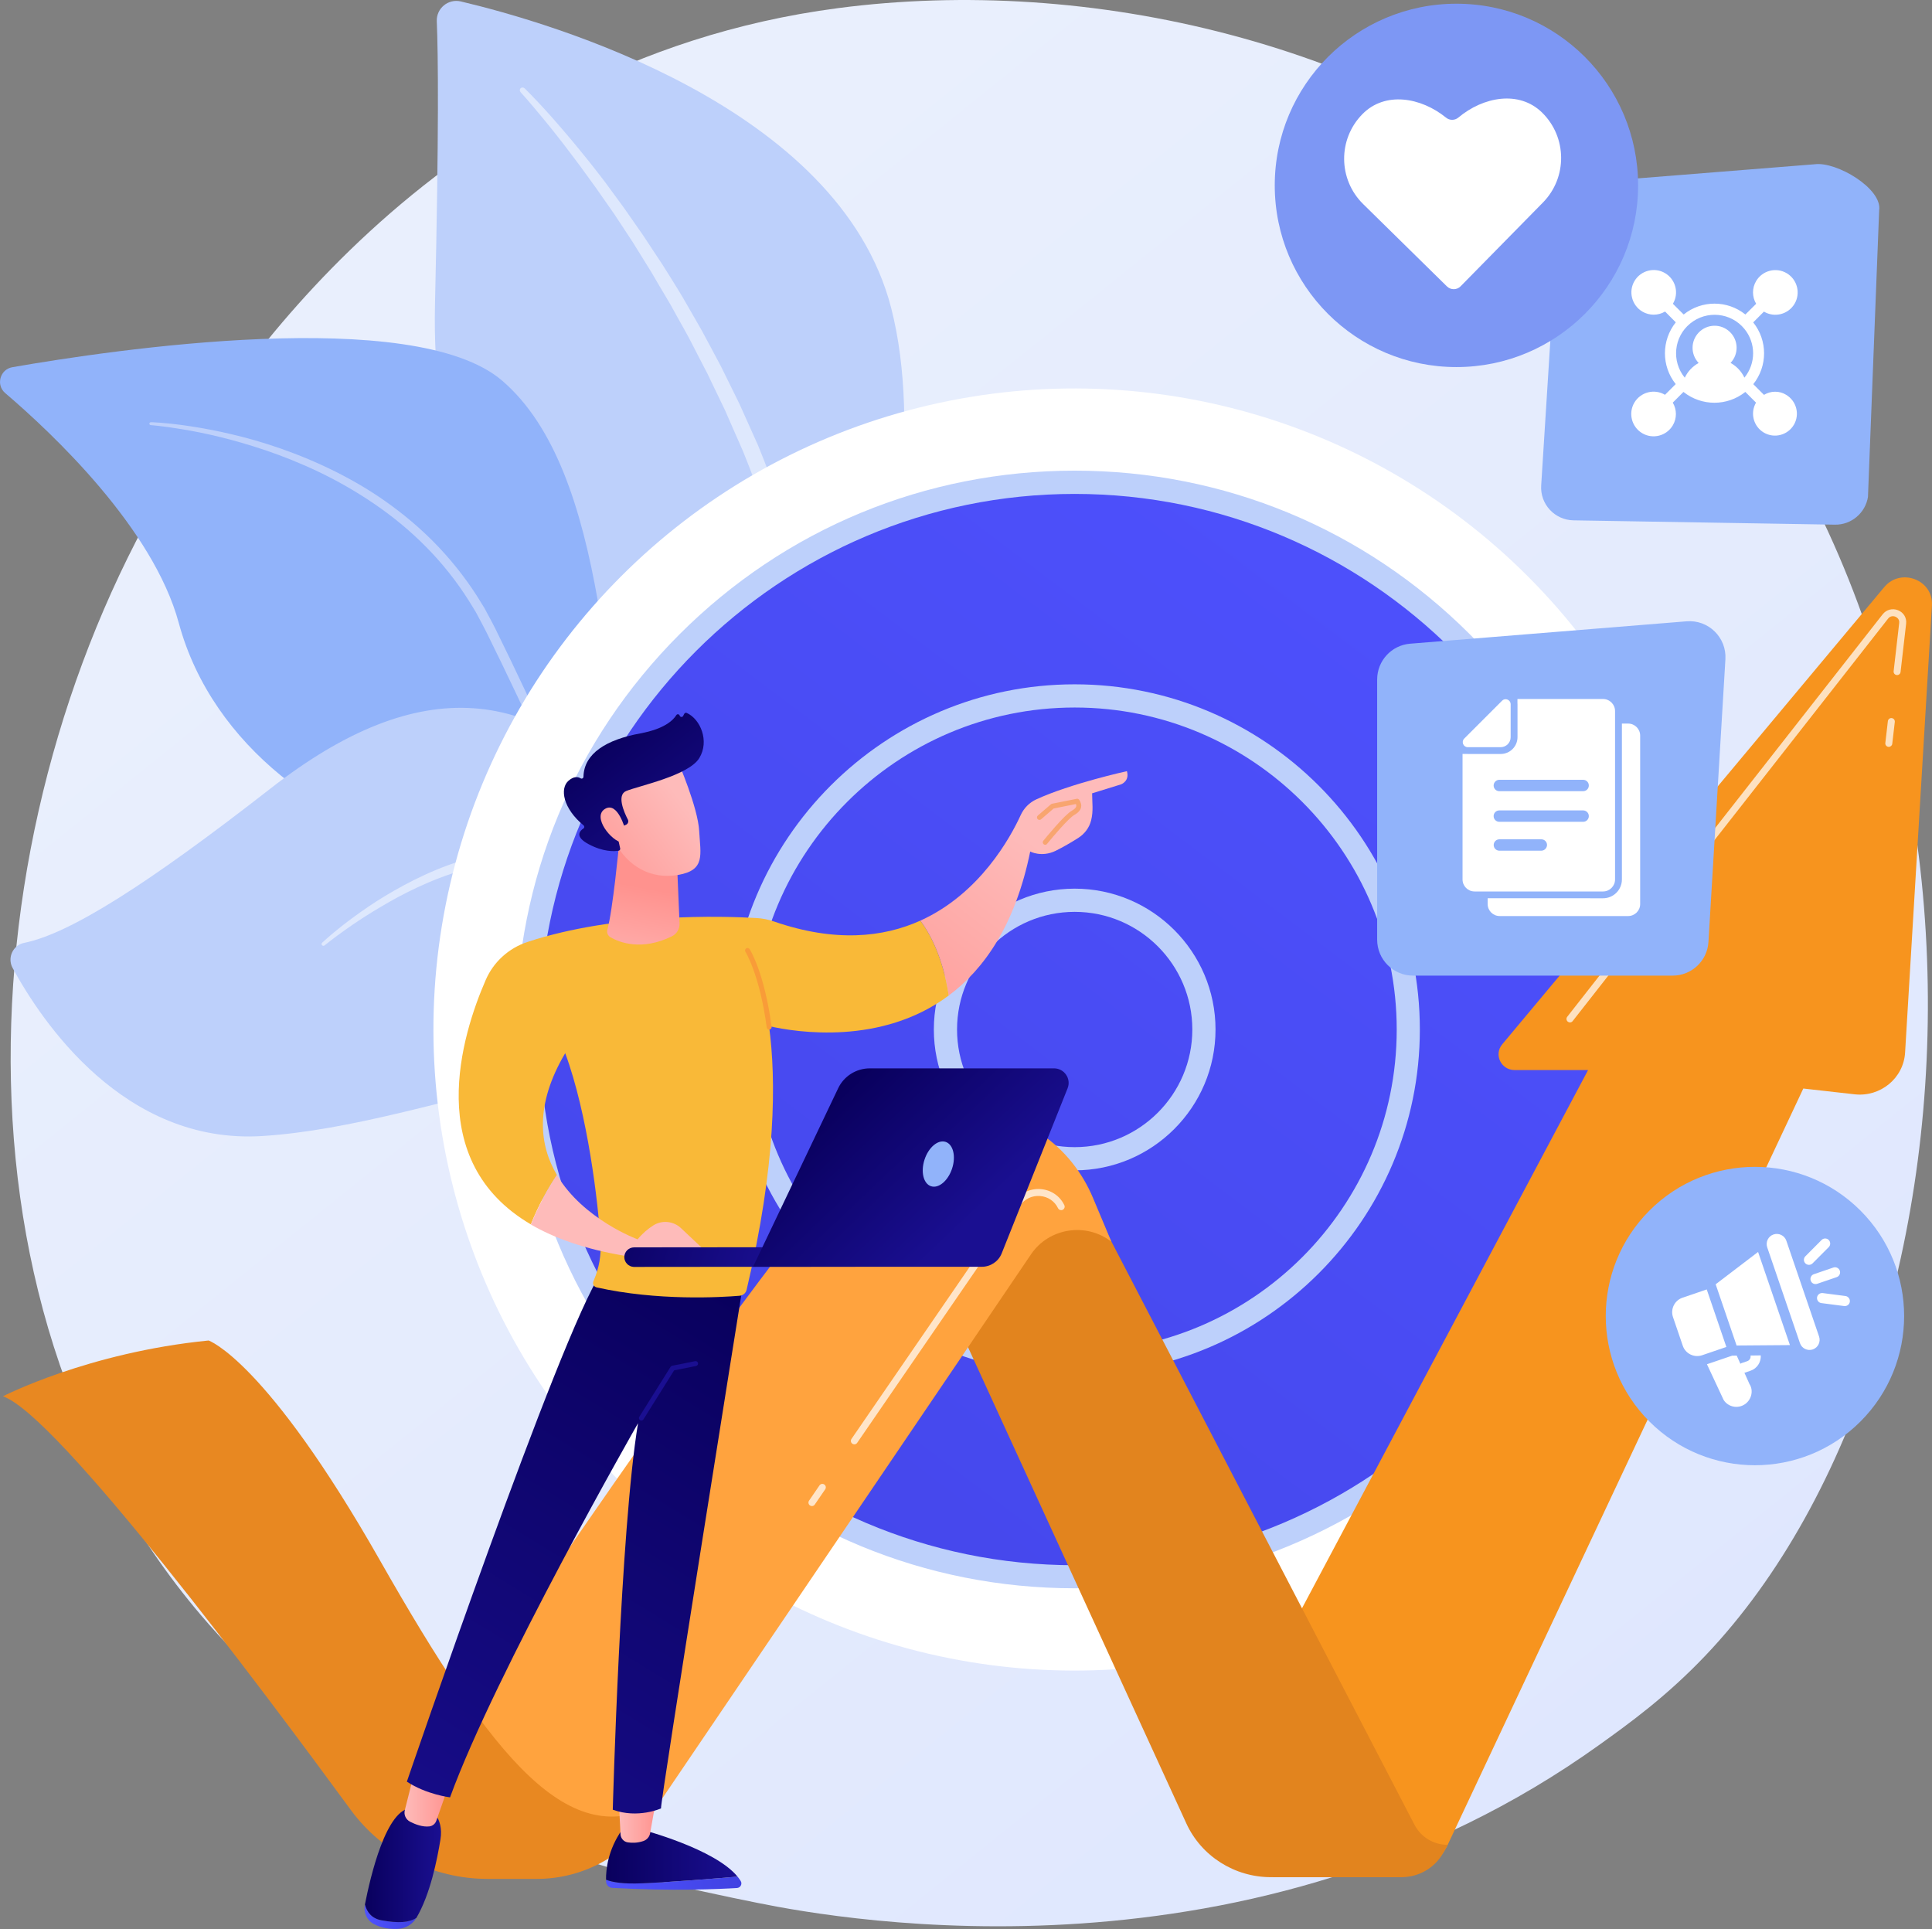
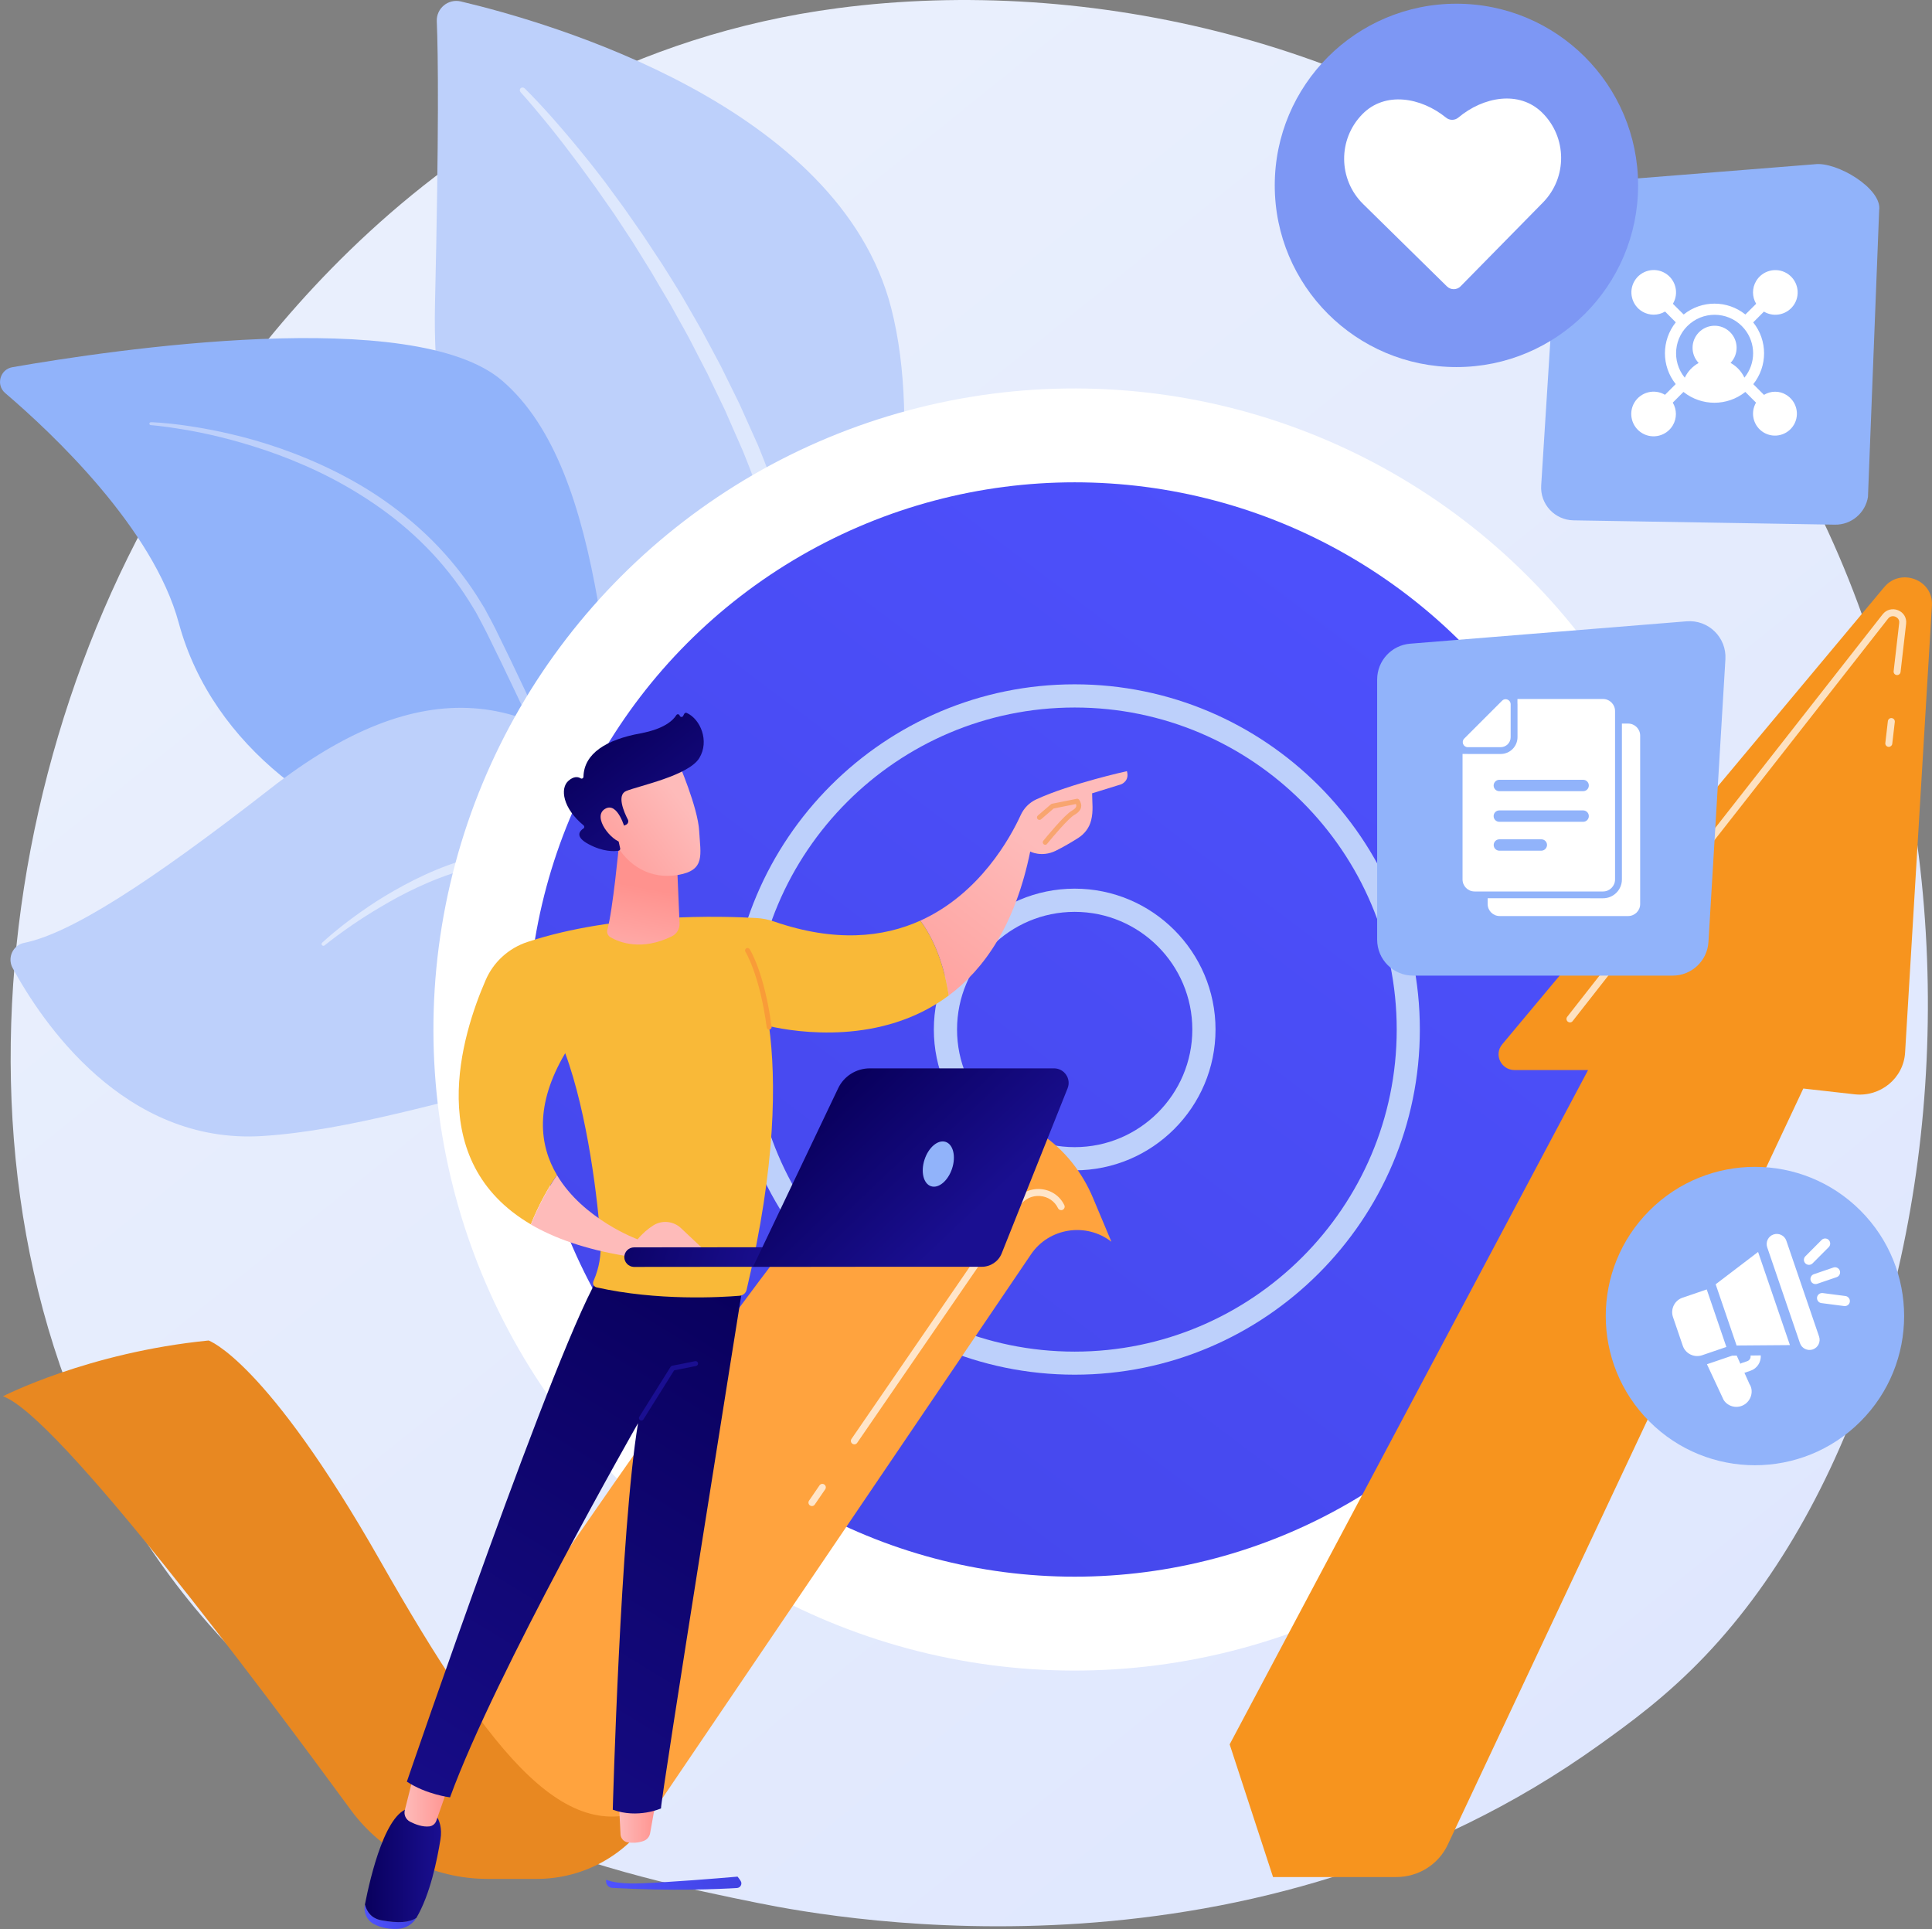
<svg xmlns="http://www.w3.org/2000/svg" version="1.1" x="0px" y="0px" viewBox="0 0 2814.9 2810.4" style="enable-background:new 0 0 2814.9 2810.4;" xml:space="preserve">
  <rect x="0" y="0" width="2814.9" height="2810.4" fill="#808080" stroke="none" />
  <style type="text/css">
	.st0{fill:url(#SVGID_1_);}
	.st1{fill:#BDD0FB;}
	.st2{opacity:0.5;fill:#FFFFFF;}
	.st3{fill:#91B3FA;}
	.st4{fill:#FFFFFF;}
	.st5{fill:url(#SVGID_2_);}
	.st6{fill:url(#SVGID_3_);}
	.st7{fill:url(#SVGID_4_);}
	.st8{fill:#F7941E;}
	.st9{fill:#E2841E;}
	.st10{fill:#FFA33E;}
	.st11{fill:#E88821;}
	.st12{opacity:0.72;fill:#FFFFFF;}
	.st13{fill:#7D97F4;}
	.st14{fill:url(#SVGID_5_);}
	.st15{fill:url(#SVGID_6_);}
	.st16{fill:url(#SVGID_7_);}
	.st17{fill:url(#SVGID_8_);}
	.st18{fill:url(#SVGID_9_);}
	.st19{fill:url(#SVGID_10_);}
	.st20{fill:url(#SVGID_11_);}
	.st21{fill:url(#SVGID_12_);}
	.st22{fill:url(#SVGID_13_);}
	.st23{fill:#F9B938;}
	.st24{fill:#F99C38;}
	.st25{fill:url(#SVGID_14_);}
	.st26{fill:url(#SVGID_15_);}
	.st27{fill:url(#SVGID_16_);}
	.st28{fill:url(#SVGID_17_);}
	.st29{fill:#F8A570;}
	.st30{fill:url(#SVGID_18_);}
	.st31{fill:url(#SVGID_19_);}
	.st32{fill:url(#SVGID_20_);}
</style>
  <g id="Background">
</g>
  <g id="Illustration">
    <linearGradient id="SVGID_1_" gradientUnits="userSpaceOnUse" x1="3172.116" y1="3634.736" x2="674.923" y2="533.378">
      <stop offset="0" style="stop-color:#DAE3FE" />
      <stop offset="1" style="stop-color:#E9EFFD" />
    </linearGradient>
    <path class="st0" d="M2485.1,2411.7c-57.4,60.4-111.6,99.3-154.5,130.1c-504,361.7-1100.5,256.2-1227.2,230.5   c-187.2-38-549-111.5-810.6-419.1c-395.8-465.4-334.1-1198.6-27.2-1682.6C321.8,582,618.4,90.6,1221.3,11.8   c364.8-47.7,790.1,48.5,1098.1,306.5C2965.8,859.9,2919.8,1954.1,2485.1,2411.7z" />
    <g>
      <path class="st1" d="M671.4,2.1c-18.4-4.3-35.8,10.1-35,28.9c2,48.3,3.2,159.1-2.6,411.9c-9.9,431.9,250.9,494.2,385.6,580.9    c134.7,86.8,113.8,386.9,113.8,386.9s255.2-612.7,165.2-962.1C1222.4,154,801.3,32.8,671.4,2.1z" />
      <path class="st2" d="M764.4,128.7c0,0,3.6,3.5,10.3,10.4c6.6,6.9,16.2,16.9,28,30.2c5.8,6.7,12.4,14,19.3,22.2    c6.9,8.2,14.5,16.9,22.2,26.5c7.8,9.6,16.1,19.7,24.6,30.7c4.2,5.5,8.6,11.1,13,16.9c4.3,5.9,8.7,11.8,13.2,18    c4.5,6.1,9.1,12.4,13.8,18.8c4.5,6.5,9.1,13.1,13.8,19.8c4.7,6.7,9.5,13.6,14.3,20.5c4.7,7.1,9.4,14.2,14.2,21.5    c4.8,7.3,9.7,14.6,14.6,22.1c4.7,7.6,9.5,15.3,14.4,23c4.8,7.8,9.7,15.6,14.5,23.7c4.7,8.1,9.4,16.3,14.1,24.5    c4.7,8.3,9.6,16.5,14.3,25c4.6,8.5,9.2,17.1,13.8,25.7c4.6,8.6,9.3,17.3,13.9,26.1c4.4,8.9,8.8,17.8,13.2,26.8    c4.4,9,8.8,18,13.3,27c4.1,9.2,8.3,18.4,12.4,27.6c4.1,9.2,8.3,18.5,12.4,27.7l1.6,3.5l0.5,1.1l0.4,0.9l0.7,1.8l2.8,7l5.6,14    c14.9,38.2,27.2,77.3,37,116.2c9.8,39,17,77.9,22.2,115.8c5.3,37.9,8.1,74.7,9.6,109.7c1.5,35,1.4,68,0.4,98.5    c-0.9,30.5-3.2,58.4-5.7,83c-2.5,24.6-5.4,46.1-8.1,63.6c-2.7,17.6-5.4,31.3-7.3,40.7c-1,4.7-1.8,8.3-2.3,10.7    c-0.6,2.5-0.9,3.7-0.9,3.7c-0.9,3.9-4.8,6.3-8.7,5.4c-3.8-0.9-6.2-4.6-5.5-8.5l0-0.2c0,0,0.2-1.2,0.7-3.5c0.4-2.4,1-5.9,1.8-10.5    c1.6-9.2,3.6-22.9,5.8-40.2c2.2-17.4,4.5-38.6,6.3-62.9c1.8-24.4,3.1-51.9,3.7-81.9c0.5-30,0.1-62.6-1.9-96.9    c-1.9-34.3-5.6-70.4-10.8-107.5c-5.3-37.1-12.7-75.1-22.3-113.2c-9.6-38.1-21.5-76.2-35.9-113.3l-5.6-14.1l-2.8-7l-0.7-1.8    l-0.4-0.9l-0.3-0.7l-1.5-3.4c-4-9.2-8-18.3-12.1-27.5c-4-9.1-8-18.3-12-27.4c-4.3-9-8.6-17.9-12.9-26.8    c-4.3-8.9-8.5-17.8-12.8-26.6c-4.5-8.7-9-17.3-13.4-25.9c-4.4-8.6-8.9-17.2-13.2-25.6c-4.5-8.4-9.2-16.7-13.8-24.9    c-4.6-8.2-9.1-16.4-13.6-24.5c-4.6-8-9.4-15.8-14-23.6c-4.6-7.8-9.1-15.5-13.6-23.2c-4.6-7.6-9.3-14.9-13.8-22.3    c-4.6-7.3-9.1-14.5-13.5-21.7c-4.6-7-9.2-13.9-13.6-20.7c-4.5-6.8-8.9-13.4-13.2-20c-4.5-6.4-8.9-12.8-13.2-18.9    c-4.3-6.2-8.5-12.2-12.7-18.2c-4.2-5.8-8.4-11.5-12.4-17.1c-7.9-11.2-15.8-21.6-23.2-31.4c-7.3-9.9-14.4-18.8-20.9-27.2    c-6.5-8.4-12.7-15.9-18.2-22.7c-11.2-13.6-20.1-24.1-26.3-31.3c-6.2-7.1-9.6-10.8-9.6-10.8c-1.5-1.7-1.4-4.3,0.2-5.8    C760.3,127.1,762.8,127.2,764.4,128.7L764.4,128.7z" />
    </g>
    <g>
      <path class="st3" d="M1275.5,2240.9c27.9,14-262.6-357.3-350-937.5c-41.2-273.4-39.1-615.5-193.6-748.6    C603.4,444,162.3,509.8,18,535c-18,3.1-24.3,25.9-10.4,37.7c68.7,58.6,215.5,196.7,252.9,335c49.4,182.3,221.4,299.3,376,331.9    c154.6,32.5,240.5,63.6,313.9,311.8C1023.9,1799.6,1196.2,2201.2,1275.5,2240.9z" />
      <path class="st1" d="M220,615.1c0,0,4.4,0.1,12.5,0.7c8.1,0.6,20,1.7,35.1,3.8c15.1,2.1,33.3,5.1,54,9.5    c20.7,4.5,44,10.2,68.8,18.2c24.9,7.9,51.4,17.9,78.7,30.4c27.2,12.5,55.2,27.5,82.5,45.8c27.2,18.3,53.8,39.6,78.2,64    c24.4,24.4,46.6,51.8,65.5,81.4l6.9,11.2l3.5,5.6l3.1,5.8c4.1,7.7,8.4,15.4,12.3,23.2c7.5,15.5,15.1,30.9,22.5,46.2    c7.3,15.4,14.6,30.7,21.8,45.8c7,15.2,13.9,30.2,20.7,44.9c6.8,14.7,13.2,29.4,19.7,43.6c6.4,14.2,12.3,28.3,18.3,42    c11.8,27.3,22.6,53.3,32.5,77.3c4.9,12,9.5,23.6,14,34.5c4.3,11,8.4,21.5,12.2,31.3c7.5,19.7,14,37,19.1,51.2    c5.2,14.2,9.1,25.5,11.7,33.2c2.6,7.7,4,11.8,4,11.8c0.5,1.5-0.3,3.1-1.8,3.6c-1.4,0.5-3-0.3-3.6-1.7l0-0.1c0,0-1.5-4-4.4-11.6    c-3-7.5-7.3-18.6-12.8-32.6c-5.6-14-12.5-31-20.6-50.5c-8.2-19.4-17.5-41.3-27.6-65.1c-10.3-23.8-21.6-49.5-33.8-76.6    c-12.3-27-25.3-55.5-39-84.9c-13.7-29.3-28.2-59.5-42.9-90.2c-7.5-15.3-15-30.7-22.6-46.2c-3.8-7.6-8-15-11.9-22.6l-3-5.6    l-3.3-5.5l-6.7-10.9c-18.1-28.9-39.5-55.7-63.1-79.5c-23.6-23.9-49.4-44.9-75.9-62.9c-26.5-18-53.6-33.4-80.2-46.1    c-26.6-12.7-52.6-23-77-31.3c-24.4-8.2-47.2-14.8-67.6-19.7c-20.4-5-38.4-8.5-53.2-10.9c-14.9-2.5-26.6-4.1-34.6-5    c-8-0.9-12.3-1.2-12.3-1.2c-1.3-0.1-2.2-1.2-2.1-2.4C217.7,616,218.8,615.1,220,615.1L220,615.1z" />
    </g>
    <g>
      <path class="st1" d="M1260.3,2241.7c18.1,9.6-102.1-197.4-111.4-379.8c-9.2-182.4-50.4-493.6-207.6-679.8    C784.1,996,611.9,979,394.9,1148.2c-180.8,141-293.6,212.2-359.8,225.5c-16.4,3.3-24.7,21.8-16.8,36.4    c42.4,78.1,162.4,257.6,363.8,245c256.9-16.1,568.3-183.1,663.2-43.8c94.9,139.3,82.7,217.3,85.6,283.3    C1133.8,1960.6,1140.3,2178.4,1260.3,2241.7z" />
      <path class="st2" d="M469.3,1373.5c0,0,2.7-2.5,7.8-7c5.1-4.5,12.8-11,22.8-18.8c10-7.8,22.5-17,37.2-27    c14.7-10,31.8-20.4,51.1-30.8c19.3-10.4,40.8-20.6,64.5-29.3c11.8-4.4,24.3-8,37.2-11.4c13-3,26.3-5.9,40.2-7.2    c6.9-0.9,13.9-1,21-1.5c3.5-0.1,7.1,0,10.7,0l5.4,0.1l5.4,0.4c14.4,0.6,28.8,3.5,43.2,7.2c13.6,3.7,27.8,8.5,41.4,13.7    c13.6,5.4,27.1,11.5,40.1,18.4c13,7,25.6,14.8,37.6,23.2c11.9,8.6,23.3,17.8,34,27.6c21.2,19.9,39.8,41.7,55,64.7    c15.3,22.9,27.9,46.3,38.3,69.2c10.4,22.8,18.7,45.1,25.6,65.8c6.8,20.7,12.2,40,16.4,57.2c2.2,8.6,4.1,16.6,5.7,24.1    c1.7,7.5,3.2,14.3,4.4,20.5c2.6,12.4,4.3,22.2,5.5,28.9c1.2,6.7,1.8,10.3,1.8,10.3c0.2,1.4-0.7,2.7-2.1,2.9    c-1.3,0.2-2.6-0.6-2.9-1.9l0-0.1c0,0-0.8-3.5-2.2-10.1c-0.7-3.3-1.6-7.4-2.7-12.2c-1.1-4.8-2.4-10.3-3.9-16.4    c-1.4-6.2-3.1-12.9-5-20.3c-1.8-7.4-4-15.3-6.4-23.7c-4.7-16.9-10.7-35.8-18-56.1c-14.3-40.6-34.4-87.1-65-131    c-15.2-21.9-33.1-43-53.6-61.9c-10.4-9.3-21.3-18.2-32.8-26.3c-11.6-8-23.7-15.4-36.2-22c-12.6-6.5-25.6-12.3-38.7-17.4    c-13.4-5-26.4-9.3-40.3-13c-13.2-3.4-26.6-6.2-40.1-6.8l-5-0.4l-5-0.1c-3.4,0-6.7-0.1-10-0.1c-6.7,0.4-13.3,0.4-19.9,1.3    c-13.2,1.1-26,3.7-38.5,6.4c-12.4,3.1-24.5,6.4-36,10.5c-23.2,7.8-44.5,17.2-63.7,26.8c-19.2,9.6-36.2,19.7-51.2,28.8    c-14.9,9.2-27.6,17.7-37.9,25c-10.3,7.3-18.2,13.2-23.5,17.3c-5.3,4.1-8.1,6.4-8.1,6.4c-1.1,0.9-2.8,0.8-3.7-0.3    C468.2,1376.1,468.3,1374.5,469.3,1373.5L469.3,1373.5z" />
    </g>
    <g>
      <g>
        <ellipse transform="matrix(0.707 -0.707 0.707 0.707 -601.98 1546.515)" class="st4" cx="1565.8" cy="1499.9" rx="934.1" ry="934.1" />
        <g>
          <linearGradient id="SVGID_2_" gradientUnits="userSpaceOnUse" x1="2260.36" y1="577.796" x2="465.284" y2="2961.05">
            <stop offset="0" style="stop-color:#4F52FF" />
            <stop offset="1" style="stop-color:#4042E2" />
          </linearGradient>
          <circle class="st5" cx="1565.8" cy="1499.9" r="797.2" />
-           <path class="st1" d="M1565.8,2314c-217.5,0-421.9-84.7-575.7-238.5c-153.8-153.8-238.4-358.2-238.4-575.7      s84.7-421.9,238.4-575.7c153.8-153.8,358.2-238.4,575.7-238.4s421.9,84.7,575.7,238.4c153.8,153.8,238.4,358.2,238.4,575.7      s-84.7,421.9-238.4,575.7C1987.7,2229.3,1783.3,2314,1565.8,2314z M1565.8,719.6c-430.3,0-780.4,350.1-780.4,780.4      s350.1,780.4,780.4,780.4s780.4-350.1,780.4-780.4S1996.1,719.6,1565.8,719.6z" />
        </g>
        <g>
          <linearGradient id="SVGID_3_" gradientUnits="userSpaceOnUse" x1="2260.36" y1="577.796" x2="465.287" y2="2961.047">
            <stop offset="0" style="stop-color:#4F52FF" />
            <stop offset="1" style="stop-color:#4042E2" />
          </linearGradient>
          <circle class="st6" cx="1565.8" cy="1499.9" r="486" />
          <path class="st1" d="M1565.8,2002.8c-277.3,0-502.9-225.6-502.9-502.9S1288.5,997,1565.8,997c277.3,0,502.9,225.6,502.9,502.9      S1843.1,2002.8,1565.8,2002.8z M1565.8,1030.8c-258.7,0-469.1,210.5-469.1,469.2c0,258.7,210.5,469.2,469.1,469.2      s469.2-210.5,469.2-469.2C2035,1241.2,1824.5,1030.8,1565.8,1030.8z" />
        </g>
        <g>
          <linearGradient id="SVGID_4_" gradientUnits="userSpaceOnUse" x1="2260.36" y1="577.796" x2="465.288" y2="2961.045">
            <stop offset="0" style="stop-color:#4F52FF" />
            <stop offset="1" style="stop-color:#4042E2" />
          </linearGradient>
          <circle class="st7" cx="1565.8" cy="1499.9" r="188.3" />
          <path class="st1" d="M1565.8,1705.1c-113.1,0-205.2-92-205.2-205.2c0-113.1,92-205.2,205.2-205.2c113.1,0,205.2,92,205.2,205.2      C1771,1613.1,1679,1705.1,1565.8,1705.1z M1565.8,1328.5c-94.5,0-171.4,76.9-171.4,171.4c0,94.5,76.9,171.4,171.4,171.4      c94.5,0,171.4-76.9,171.4-171.4C1737.2,1405.4,1660.3,1328.5,1565.8,1328.5z" />
        </g>
      </g>
    </g>
    <g>
      <path class="st8" d="M1791.6,2541.4l522.2-982.4h-107c-19.7,0-30.6-22.5-18.1-37.5l556.6-666.1c24.1-28.9,71.8-10.6,69.5,26.7    l-39.1,651.4c-2.2,37.3-35.9,65.1-73.7,60.8l-74.6-8.4l-518.1,1101.8c-13.5,28.7-42.7,47-74.9,47h-179.6L1791.6,2541.4z" />
-       <path class="st9" d="M1359.8,1852.4l368.7,804.2c21.8,47.6,70.1,78.3,123.3,78.3h190.1c25.2,0,48.4-13.4,60.7-35.1l6.8-12l0,0    c-20.4,0-39.1-11.2-48.4-29.1l-491.2-945.1L1359.8,1852.4z" />
      <path class="st10" d="M1619.3,1809.1L1619.3,1809.1c-37-28.7-91-20.2-117.1,18.3l-542,799.7c-43.4,64-116.6,102.5-194.9,102.5    h-76.3L626.9,2554c0,0,503.9-758.7,633.8-873.5c0,0,129.3-114.5,256.9-27.9c33.7,22.9,59.3,55.5,74.9,92.7L1619.3,1809.1z" />
      <path class="st11" d="M4.3,2034.3c0,0,123.8-63.9,299.6-81.3c0,0,83.5,27.9,249.9,320.7c166.4,292.7,276.8,426.2,406.4,353.3    l-10.7,17.5c-35.4,57.6-98.9,92.9-167.4,92.9h-71.7c-78.9,0-153-37.3-199.1-100.2C381.8,2460.5,83.8,2061.7,4.3,2034.3z" />
      <path class="st12" d="M2752,1088.1c-0.2,0-0.4,0-0.6,0c-2.8-0.3-4.8-2.8-4.5-5.6l3.7-31.8c0.3-2.8,2.8-4.8,5.6-4.5    c2.8,0.3,4.8,2.8,4.5,5.6l-3.7,31.8C2756.7,1086.2,2754.5,1088.1,2752,1088.1z" />
      <path class="st12" d="M2287.4,1489.6c-1.1,0-2.2-0.4-3.1-1.1c-2.2-1.7-2.6-4.9-0.9-7.1L2743,895c5.4-6.9,14.4-9.2,22.5-5.9    c8.1,3.3,12.7,11,11.7,19.6l-8.1,70.3c-0.3,2.8-2.8,4.8-5.6,4.5c-2.8-0.3-4.8-2.8-4.5-5.6l8.1-70.3c0.6-4.8-2.5-7.8-5.5-9.1    c-3.1-1.3-7.6-1.2-10.7,2.8l-459.6,586.4C2290.4,1488.9,2288.9,1489.6,2287.4,1489.6z" />
      <path class="st12" d="M1244.8,2104.3c-1,0-2-0.3-2.9-0.9c-2.3-1.6-2.9-4.7-1.3-7l237.7-346c8.5-12.4,22.7-19.1,37.9-18    c15.1,1.2,28,9.9,34.5,23.4c1.2,2.5,0.2,5.5-2.4,6.8c-2.5,1.2-5.5,0.2-6.8-2.4c-4.9-10.2-14.7-16.8-26.2-17.7    c-11.6-0.9-22.3,4.2-28.7,13.6l-237.7,346C1248,2103.5,1246.4,2104.3,1244.8,2104.3z" />
      <path class="st12" d="M1183,2194.2c-1,0-2-0.3-2.9-0.9c-2.3-1.6-2.9-4.7-1.3-7l15.2-22.2c1.6-2.3,4.7-2.9,7-1.3    c2.3,1.6,2.9,4.7,1.3,7l-15.2,22.2C1186.2,2193.4,1184.6,2194.2,1183,2194.2z" />
    </g>
    <g>
      <ellipse transform="matrix(0.707 -0.707 0.707 0.707 -606.686 2369.918)" class="st3" cx="2557.4" cy="1917.3" rx="217.4" ry="217.4" />
      <g>
        <g>
          <g>
            <path class="st4" d="M2671.2,1846.7l-28.4,9.7c-3.9,1.3-5.9,5.5-4.6,9.4c1.3,3.9,5.5,5.9,9.4,4.6l28.4-9.7       c3.9-1.3,5.9-5.5,4.6-9.4C2679.2,1847.4,2675,1845.4,2671.2,1846.7z" />
          </g>
        </g>
        <g>
          <g>
            <path class="st4" d="M2664.4,1806.5c-2.9-2.9-7.6-2.8-10.4,0.1l-23.6,23.7c-2.9,2.9-2.8,7.6,0.1,10.4c2.9,2.8,7.5,2.8,10.4-0.1       l23.6-23.7C2667.3,1814.1,2667.3,1809.4,2664.4,1806.5z" />
          </g>
        </g>
        <g>
          <g>
            <path class="st4" d="M2688.9,1888.2l-33.2-4.3c-4-0.5-7.7,2.3-8.3,6.3c-0.5,4,2.3,7.8,6.3,8.3l33.2,4.3       c4.1,0.5,7.8-2.3,8.3-6.3C2695.7,1892.5,2692.9,1888.8,2688.9,1888.2z" />
          </g>
        </g>
        <g>
          <g>
            <path class="st4" d="M2584,1798.5c-7.7,2.6-11.8,11-9.2,18.7l47.7,139.6c2.6,7.7,11,11.8,18.7,9.2c7.7-2.6,11.8-11,9.2-18.7       l-47.7-139.6C2600.1,1800,2591.7,1795.9,2584,1798.5z" />
          </g>
        </g>
        <g>
          <g>
            <path class="st4" d="M2550.5,1974.9c0.6,3.5-1.3,7-4.7,8.2l-8.5,2.9c-0.6,0.2-1.1,0.6-1.6,0.9l-5.3-11.9l-6.7,0.1l-36.7,12.5       l24.3,52c6.7,10.4,20.5,13.1,30.6,6.5c10.2-6.6,13.2-20.4,7.1-29.6l-7.4-16.5c0.2,0,0.3,0,0.5-0.1l8.5-2.9       c9.6-3.3,15.4-12.6,14.8-22.3L2550.5,1974.9z" />
          </g>
        </g>
        <g>
          <g>
            <polygon class="st4" points="2499.7,1871.1 2530.2,1960.3 2607.9,1959.7 2561.5,1824      " />
          </g>
        </g>
        <g>
          <g>
            <path class="st4" d="M2451.3,1890.7c-11.5,3.9-17.7,16.6-13.8,28.1l14.3,41.9c3.9,11.5,16.6,17.7,28.1,13.8l35.4-12.1       l-28.6-83.8L2451.3,1890.7z" />
          </g>
        </g>
      </g>
    </g>
    <g>
      <path class="st3" d="M2437,1421.4h-378.1c-28.9,0-52.4-23.4-52.4-52.4V990c0-27.3,20.9-50,48.1-52.2l402.8-32.6    c31.7-2.6,58.4,23.5,56.5,55.3l-24.7,411.7C2487.6,1399.9,2464.7,1421.4,2437,1421.4z" />
    </g>
    <g>
      <path class="st3" d="M2673.4,764.4l-380.9-6.3c-27.3-0.5-48.8-23.6-47-50.9l25.1-396.9c1.4-22.8,18.8-41.5,41.5-44.5l332-26.5    c31.8-4.2,98.8,35.6,93.8,67.2L2721.6,724C2717.8,747.5,2697.3,764.8,2673.4,764.4z" />
    </g>
    <g>
      <circle class="st13" cx="2122" cy="270.1" r="264.7" />
      <g>
        <path class="st4" d="M2246.9,164.1c-33.6-33-86-23.1-122.1,7.2c-5.2,4.3-12.7,4.4-17.9,0.1c-36.6-29.7-88.9-38.7-121.9-5.1     c-35.9,36.5-35.4,95.1,1.1,131l122.1,120c5.5,5.4,14.5,5.4,19.9-0.2l120-122.1C2283.8,258.6,2283.3,199.9,2246.9,164.1z" />
      </g>
    </g>
    <g>
      <linearGradient id="SVGID_5_" gradientUnits="userSpaceOnUse" x1="883.059" y1="2743.67" x2="1080.201" y2="2743.67">
        <stop offset="0" style="stop-color:#4F52FF" />
        <stop offset="1" style="stop-color:#4042E2" />
      </linearGradient>
      <path class="st14" d="M1074.6,2734.1c-33.8,2.9-92.4,7.7-138.6,9.7c-27.8,1.2-43.8-1.5-53-5.2c0,1,0,2,0.1,2.9    c0.2,4.9,4.2,8.8,9.1,9c87.3,4.9,156.8,1.7,181.5,0.2c5.1-0.3,8.2-5.9,5.5-10.2C1077.9,2738.4,1076.4,2736.2,1074.6,2734.1z" />
      <linearGradient id="SVGID_6_" gradientUnits="userSpaceOnUse" x1="883.048" y1="2705.033" x2="1074.634" y2="2705.033">
        <stop offset="0" style="stop-color:#09005D" />
        <stop offset="1" style="stop-color:#1A0F91" />
      </linearGradient>
-       <path class="st15" d="M936,2743.8c46.2-2,104.8-6.8,138.6-9.7c-33.2-40.7-138.6-68.2-138.6-68.2h-29.8    c-20.5,29.5-23.4,57.6-23.2,72.7C892.3,2742.3,908.3,2745.1,936,2743.8z" />
      <linearGradient id="SVGID_7_" gradientUnits="userSpaceOnUse" x1="901.26" y1="2651.09" x2="956.791" y2="2651.09">
        <stop offset="0" style="stop-color:#FEBBBA" />
        <stop offset="1" style="stop-color:#FF928E" />
      </linearGradient>
      <path class="st16" d="M901.3,2617.3l2.8,55.1c0.3,6,4.8,11,10.7,11.8c5.9,0.9,13.9,1,22.4-1.9c5.2-1.7,9.1-6.1,10-11.4l9.6-53.7    H901.3z" />
      <g>
        <linearGradient id="SVGID_8_" gradientUnits="userSpaceOnUse" x1="531.186" y1="2792.555" x2="606.734" y2="2792.555">
          <stop offset="0" style="stop-color:#4F52FF" />
          <stop offset="1" style="stop-color:#4042E2" />
        </linearGradient>
        <path class="st17" d="M555.8,2797.7c-14.6-2.6-21.3-12.5-24.1-23c0,0.1,0,0.2-0.1,0.3c-2.2,11.1,2.8,22.6,12.8,28     c12.1,6.6,25.3,7.7,35.5,7.2c11-0.6,21.1-6.5,26.6-15.9l0.1-0.1C595.7,2801.3,580.2,2802.1,555.8,2797.7z" />
        <linearGradient id="SVGID_9_" gradientUnits="userSpaceOnUse" x1="531.735" y1="2717.376" x2="642.625" y2="2717.376">
          <stop offset="0" style="stop-color:#09005D" />
          <stop offset="1" style="stop-color:#1A0F91" />
        </linearGradient>
        <path class="st18" d="M624.8,2634.3h-24.5c-37.4-1-60.9,100.9-68.6,140.4c2.8,10.5,9.4,20.3,24.1,23c24.4,4.4,39.9,3.6,50.9-3.5     c20.2-34.4,30.2-84.7,35-114C647.2,2646.8,624.8,2634.3,624.8,2634.3z" />
      </g>
      <linearGradient id="SVGID_10_" gradientUnits="userSpaceOnUse" x1="589.374" y1="2622.132" x2="655.739" y2="2622.132">
        <stop offset="0" style="stop-color:#FEBBBA" />
        <stop offset="1" style="stop-color:#FF928E" />
      </linearGradient>
      <path class="st19" d="M603.4,2583.2l-13.6,54.2c-1.7,6.6,1.5,13.5,7.7,16.7c7.6,3.9,18.4,8,28.2,6.8c4.6-0.6,8.5-3.8,10-8.2l20-57    L603.4,2583.2z" />
      <linearGradient id="SVGID_11_" gradientUnits="userSpaceOnUse" x1="1126.174" y1="1905.969" x2="559.566" y2="2834.126">
        <stop offset="0" style="stop-color:#09005D" />
        <stop offset="1" style="stop-color:#1A0F91" />
      </linearGradient>
      <path class="st20" d="M1082.9,1869.1c0,0-121.8,761.4-119.8,765.6c0,0-33.6,15.3-70.3,1.9c0,0,11-407,36.8-563.1    c0,0-207.9,363.8-273.9,545.1c0,0-34.4-4.1-62.9-22.9c0,0,223.8-654.8,283.6-742.1L1082.9,1869.1z" />
      <linearGradient id="SVGID_12_" gradientUnits="userSpaceOnUse" x1="925.042" y1="1563.161" x2="949.802" y2="1797.256">
        <stop offset="0" style="stop-color:#09005D" />
        <stop offset="1" style="stop-color:#1A0F91" />
      </linearGradient>
      <path class="st21" d="M934.5,2069.6c-0.7,0-1.3-0.2-1.9-0.5c-1.7-1.1-2.2-3.3-1.1-5l45.5-72.7c0.5-0.8,1.4-1.4,2.3-1.6l33.5-6.7    c2-0.4,3.8,0.9,4.2,2.8c0.4,1.9-0.9,3.8-2.8,4.2l-32,6.4l-44.7,71.4C936.9,2069,935.7,2069.6,934.5,2069.6z" />
      <linearGradient id="SVGID_13_" gradientUnits="userSpaceOnUse" x1="1502.197" y1="1224.22" x2="1239.354" y2="1566.172">
        <stop offset="0" style="stop-color:#FEBBBA" />
        <stop offset="1" style="stop-color:#FF928E" />
      </linearGradient>
      <path class="st22" d="M1641.9,1123.5c0,0-82.2,18.1-132.2,41.2c-9.9,4.6-17.8,12.6-22.4,22.5c-15,32.8-59.7,114.9-146.4,154.1    c12.5,16.6,32.6,51.1,41.4,109.1c52.1-38.8,97.1-103.6,118.7-209.8c0,0,16.4,8.9,37-1c10.8-5.3,23.4-12.7,32.7-18.6    c9.4-5.9,16.3-14.9,19-25.6c3.6-14,1.5-26.4,1.5-39.6l42.3-13.1C1633.5,1142.7,1646.2,1137.9,1641.9,1123.5z" />
      <path class="st23" d="M1382.3,1450.4c-8.8-58-28.9-92.5-41.4-109.1c-53.9,24.3-124,32.1-213.3,1.2c-8.2-2.9-16.8-4.5-25.5-5    c-47.5-2.8-204.1-7.9-333.7,34.9c-27.3,9-49.4,29.2-60.7,55.3c-35.1,80.4-91.8,263.7,65.7,356.1c12.1-30.1,26.1-54.2,38-72    c-25.4-42.8-32.9-101.3,12.1-177.4c32.8,88.7,48.2,218,51.5,275.3c1.1,18.8-2.2,37.7-9.6,55.1l-0.8,1.9c-1.6,3.7,0.6,8,4.6,8.9    c88.7,19.9,181,14.5,208.5,12.2c4.9-0.4,9-3.9,10.1-8.7c43.1-181.7,43.2-305.7,32.7-384.1    C1160.8,1504.1,1284.2,1523.4,1382.3,1450.4z" />
      <path class="st24" d="M1120.7,1500c-1.8,0-3.3-1.3-3.6-3.1c-10.1-76.5-30.8-109.9-31-110.2c-1.1-1.7-0.6-3.9,1.1-5    c1.7-1.1,3.9-0.6,5,1.1c0.9,1.4,21.7,34.8,32,113.1c0.3,2-1.1,3.8-3.1,4C1121,1500,1120.8,1500,1120.7,1500z" />
      <linearGradient id="SVGID_14_" gradientUnits="userSpaceOnUse" x1="916.326" y1="1445.229" x2="945.081" y2="1294.263">
        <stop offset="0" style="stop-color:#FEBBBA" />
        <stop offset="1" style="stop-color:#FF928E" />
      </linearGradient>
      <path class="st25" d="M901.8,1231.6c0,0-9,94.9-16.9,122.9c-1.2,4.3,0.7,8.7,4.5,11c13.4,7.7,45.6,20.2,89.6-1.4    c7.1-3.5,11.4-10.9,11.1-18.8l-3.9-91.7L901.8,1231.6z" />
      <g>
        <linearGradient id="SVGID_15_" gradientUnits="userSpaceOnUse" x1="994.134" y1="1168.254" x2="830.066" y2="1293.791">
          <stop offset="0" style="stop-color:#FEBBBA" />
          <stop offset="1" style="stop-color:#FF928E" />
        </linearGradient>
        <path class="st26" d="M988.1,1110.2c0,0,28.7,65.9,30.6,100.5c1.9,34.6,9.4,57.1-30.6,64c-40,7-73.7-13-92-47.4     c0,0-28.6-53.1-22.2-74.9C880.4,1130.7,988.1,1110.2,988.1,1110.2z" />
        <linearGradient id="SVGID_16_" gradientUnits="userSpaceOnUse" x1="878.637" y1="1068.856" x2="1031.44" y2="1265.59">
          <stop offset="0" style="stop-color:#09005D" />
          <stop offset="1" style="stop-color:#1A0F91" />
        </linearGradient>
        <path class="st27" d="M909.8,1202.6l2.3-1c2.9-1.3,4.1-4.7,2.7-7.5c-5.6-10.9-16.6-35.9-2.4-41.7c18.3-7.5,90.8-22.3,106.5-48     c15-24.7,1.7-56.7-18.3-65.7c-1.3-0.6-2.9-0.1-3.6,1.2l-1.7,3.2c-1.1,2.2-4.3,1.8-5-0.5c-0.7-2.3-3.7-2.7-4.9-0.7     c-4.8,7.7-17.8,20.2-52.5,26.6c-49.4,9.1-82,29.1-82.8,63.2c-0.1,2.2-2.4,3.4-4.2,2.2c-3.6-2.2-9.5-3.3-17.3,3.3     c-13.6,11.4-8,41,21.7,65.3c1.4,1.2,1.4,3.4-0.1,4.4c-5.4,3.5-13.4,11.9,7.4,23c21.5,11.5,37.6,10.6,43.8,9.5     c1.5-0.3,2.5-1.7,2.2-3.3l-6.6-30c-0.4-1.7,0.9-3.3,2.7-3.3H909.8z" />
        <linearGradient id="SVGID_17_" gradientUnits="userSpaceOnUse" x1="973.783" y1="1141.657" x2="809.715" y2="1267.194">
          <stop offset="0" style="stop-color:#FEBBBA" />
          <stop offset="1" style="stop-color:#FF928E" />
        </linearGradient>
        <path class="st28" d="M911.1,1208.9c0,0-10.9-42.1-29.8-30.3c-18.9,11.8,9.8,47.2,25,48.8L911.1,1208.9z" />
      </g>
      <path class="st29" d="M1522.9,1230.8c-0.8,0-1.6-0.3-2.3-0.8c-1.5-1.3-1.8-3.5-0.5-5.1c3.1-3.8,30.7-37.6,41.3-43.6    c3.9-2.2,6.2-4.4,6.7-6.5c0.2-1,0.1-2.1-0.5-3.4l-32.4,6.5l-18.4,15.8c-1.5,1.3-3.8,1.1-5.1-0.4c-1.3-1.5-1.1-3.8,0.4-5.1    l19.1-16.4c0.5-0.4,1-0.7,1.6-0.8l35.9-7.2c1.4-0.3,2.9,0.3,3.7,1.5c2.6,3.9,3.5,7.5,2.7,11.1c-1,4.2-4.3,7.8-10.1,11.1    c-8,4.5-31.1,31.7-39.3,41.8C1525,1230.3,1524,1230.8,1522.9,1230.8z" />
      <linearGradient id="SVGID_18_" gradientUnits="userSpaceOnUse" x1="930.613" y1="1728.197" x2="1097.735" y2="1211.639">
        <stop offset="0" style="stop-color:#FEBBBA" />
        <stop offset="1" style="stop-color:#FF928E" />
      </linearGradient>
      <path class="st30" d="M909.7,1829.5l126.9,1.6l-44.4-41.8c-11-10.4-27.9-12.1-40.6-3.8c-7.5,4.8-15.5,11.4-22.6,20.1    c0,0-79.1-28.9-117.5-93.6c-11.9,17.7-25.9,41.9-38,72C807.8,1804,852.4,1819.9,909.7,1829.5z" />
      <g>
        <linearGradient id="SVGID_19_" gradientUnits="userSpaceOnUse" x1="-4252.465" y1="1629.982" x2="-4511.893" y2="1701.084" gradientTransform="matrix(-0.999 -4.940000e-02 -4.940000e-02 0.999 -3298.125 -77.683)">
          <stop offset="0" style="stop-color:#09005D" />
          <stop offset="1" style="stop-color:#1A0F91" />
        </linearGradient>
        <path class="st31" d="M923.3,1845.8c0.2,0,0.5,0,0.7,0l322-0.3c8,0,14.4-6.4,14.4-14.3c0-7.9-6.5-14.4-14.4-14.2l-322,0.3     c-8,0-14.4,6.4-14.4,14.3C909.7,1839.2,915.7,1845.4,923.3,1845.8z" />
        <linearGradient id="SVGID_20_" gradientUnits="userSpaceOnUse" x1="-4538.386" y1="1594.869" x2="-4721.38" y2="1788.282" gradientTransform="matrix(-1 0 0 1 -3317.862 0)">
          <stop offset="0" style="stop-color:#09005D" />
          <stop offset="1" style="stop-color:#1A0F91" />
        </linearGradient>
        <path class="st32" d="M1535.6,1556.5h-268.2c-19.8,0-37.8,11.3-46.2,29l-124,260.1h333.3c12.7,0,24.2-7.7,28.9-19.4l96.1-240.7     C1561,1571.6,1550.7,1556.5,1535.6,1556.5z" />
        <ellipse transform="matrix(0.313 -0.95 0.95 0.313 -672.142 2463.359)" class="st3" cx="1366.7" cy="1696.3" rx="34" ry="21.1" />
      </g>
    </g>
    <g>
      <path class="st4" d="M2372.3,1054.2h-9.2v227.1c0,15.1-12.3,27.4-27.4,27.4H2242h-74.5v8.4c0,9.6,7.8,17.5,17.5,17.5h93.6h93.6    c9.6,0,17.5-7.8,17.5-17.5v-245.4C2389.7,1062.1,2381.9,1054.2,2372.3,1054.2z" />
      <path class="st4" d="M2242,1298.8h93.6c9.6,0,17.5-7.8,17.5-17.5v-227.1v-18.3c0-9.6-7.8-17.5-17.5-17.5H2242h-31.1v5.8    c0.1,0.6,0.1,1.2,0.1,1.8v38.1v9.8c0,13.6-11,24.6-24.6,24.6h-9.8h-38.1c-0.5,0-1,0-1.5-0.1h-6.1v182.9c0,9.6,7.8,17.5,17.5,17.5    h19.1H2242L2242,1298.8z M2245.6,1239.4h-61c-4.6,0-8.3-3.7-8.3-8.3c0-4.6,3.7-8.3,8.3-8.3h61.1c4.6,0,8.3,3.7,8.3,8.3    C2253.9,1235.7,2250.1,1239.4,2245.6,1239.4z M2306.6,1197.3h-122.1c-4.6,0-8.3-3.7-8.3-8.3c0-4.6,3.7-8.3,8.3-8.3h122.1    c4.6,0,8.3,3.7,8.3,8.3C2314.9,1193.6,2311.2,1197.3,2306.6,1197.3z M2184.5,1136.1h122.1c4.6,0,8.3,3.7,8.3,8.3    c0,4.6-3.7,8.3-8.3,8.3h-122.1c-4.6,0-8.3-3.7-8.3-8.3C2176.3,1139.8,2180,1136.1,2184.5,1136.1z" />
      <path class="st4" d="M2138.6,1088.6h47.8c0,0,0.1,0,0.1,0c8-0.1,14.5-6.5,14.5-14.5c0,0,0-0.1,0-0.1v-47.9c0-4.4-3.6-7.4-7.4-7.4    c-1.8,0-3.6,0.7-5.1,2.2l-55.2,55.2C2128.8,1080.7,2132,1088.6,2138.6,1088.6z" />
    </g>
    <path class="st4" d="M2586.3,570.7c-5.7,0-11.3,1.6-16.2,4.6l-15.6-15.6c21-26.3,21-63.7-0.1-90l15.6-15.7   c15.4,9.2,35.4,4.1,44.6-11.3s4.1-35.4-11.3-44.6c-15.4-9.2-35.4-4.1-44.6,11.3c-6.1,10.2-6.1,23,0,33.2l-15.7,15.6   c-26.3-21.1-63.7-21.1-89.9,0l-15.7-15.6c9.2-15.4,4.1-35.4-11.3-44.6c-15.4-9.2-35.4-4.1-44.6,11.3s-4.1,35.4,11.3,44.6   c10.2,6.1,23,6.1,33.2,0l15.6,15.7c-21,26.3-21.1,63.7-0.1,90l-15.6,15.6c-15.4-9.2-35.4-4.1-44.6,11.3s-4.1,35.4,11.3,44.6   c15.4,9.2,35.4,4.1,44.6-11.3c6.1-10.2,6.1-23,0-33.2l15.6-15.6c0.2,0.2,0.3,0.2,0.5,0.4c26.2,20.5,63,20.5,89.1,0   c0.2-0.2,0.3-0.2,0.5-0.4l15.6,15.6c-8.9,15.3-3.7,34.8,11.5,43.7c15.3,8.9,34.8,3.7,43.7-11.5s3.7-34.8-11.5-43.7   C2597.6,572.2,2592,570.7,2586.3,570.7L2586.3,570.7z M2541.6,550.2c-4.2-8.9-11.1-16.3-19.7-21.2c-0.2-0.1-0.3-0.2-0.5-0.3   c12.2-12.8,11.7-33.1-1.2-45.3c-12.8-12.2-33.1-11.7-45.3,1.2c-11.8,12.4-11.8,31.8,0,44.2c-0.1,0.1-0.3,0.2-0.5,0.3   c-8.6,4.9-15.5,12.2-19.7,21.2c-19.6-24-16.1-59.4,7.9-79c24-19.6,59.4-16.1,79,7.9C2558.5,499.8,2558.5,529.5,2541.6,550.2   L2541.6,550.2z" />
  </g>
</svg>